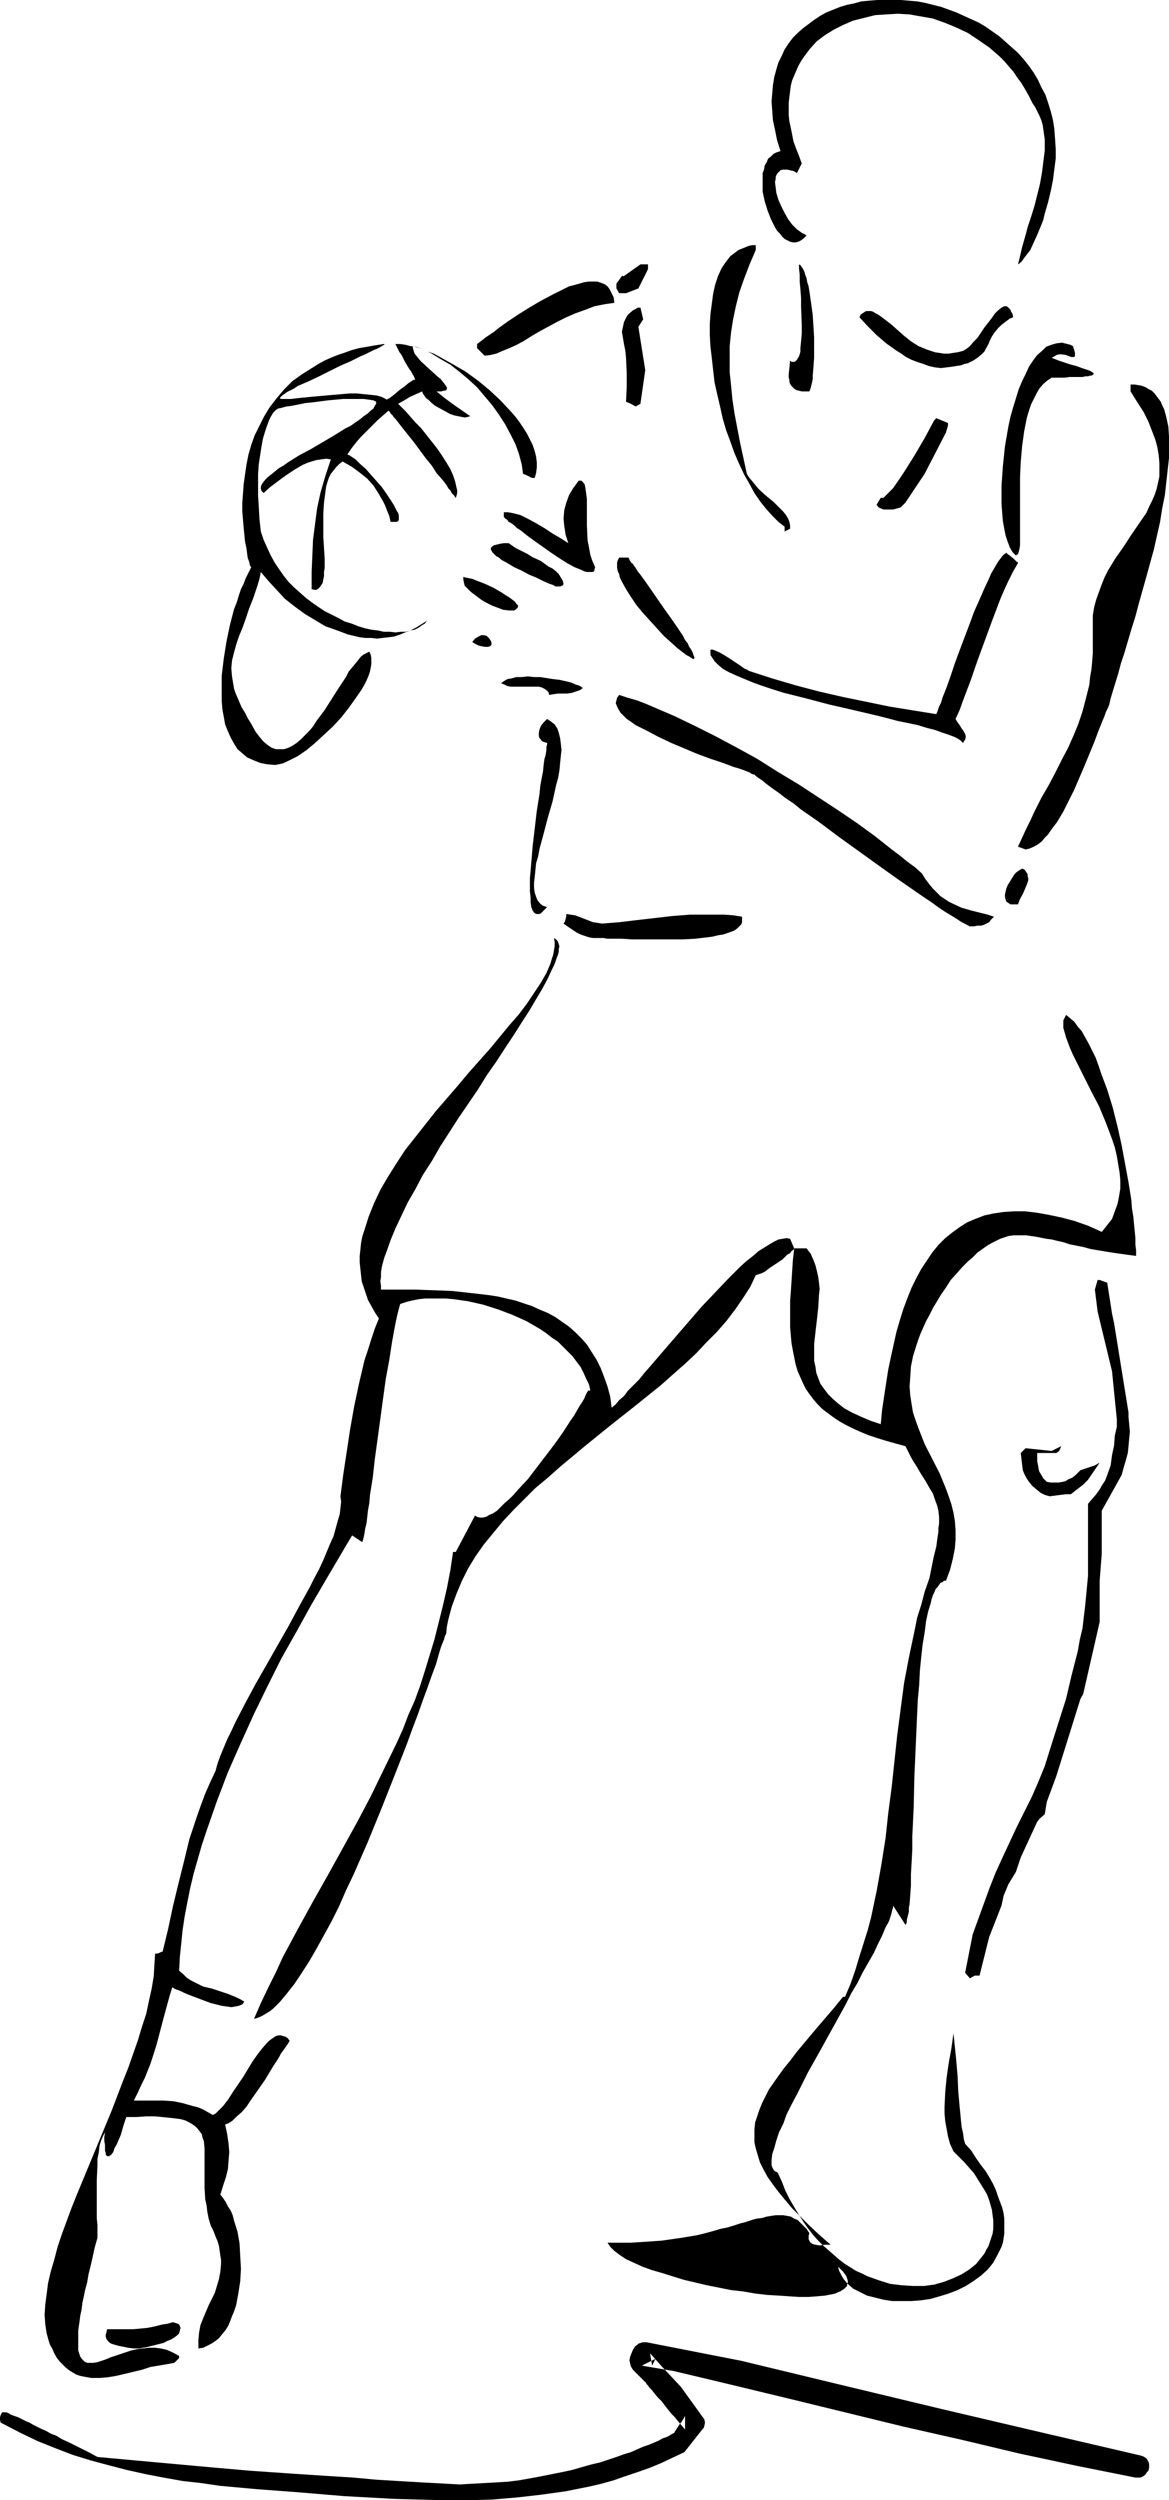
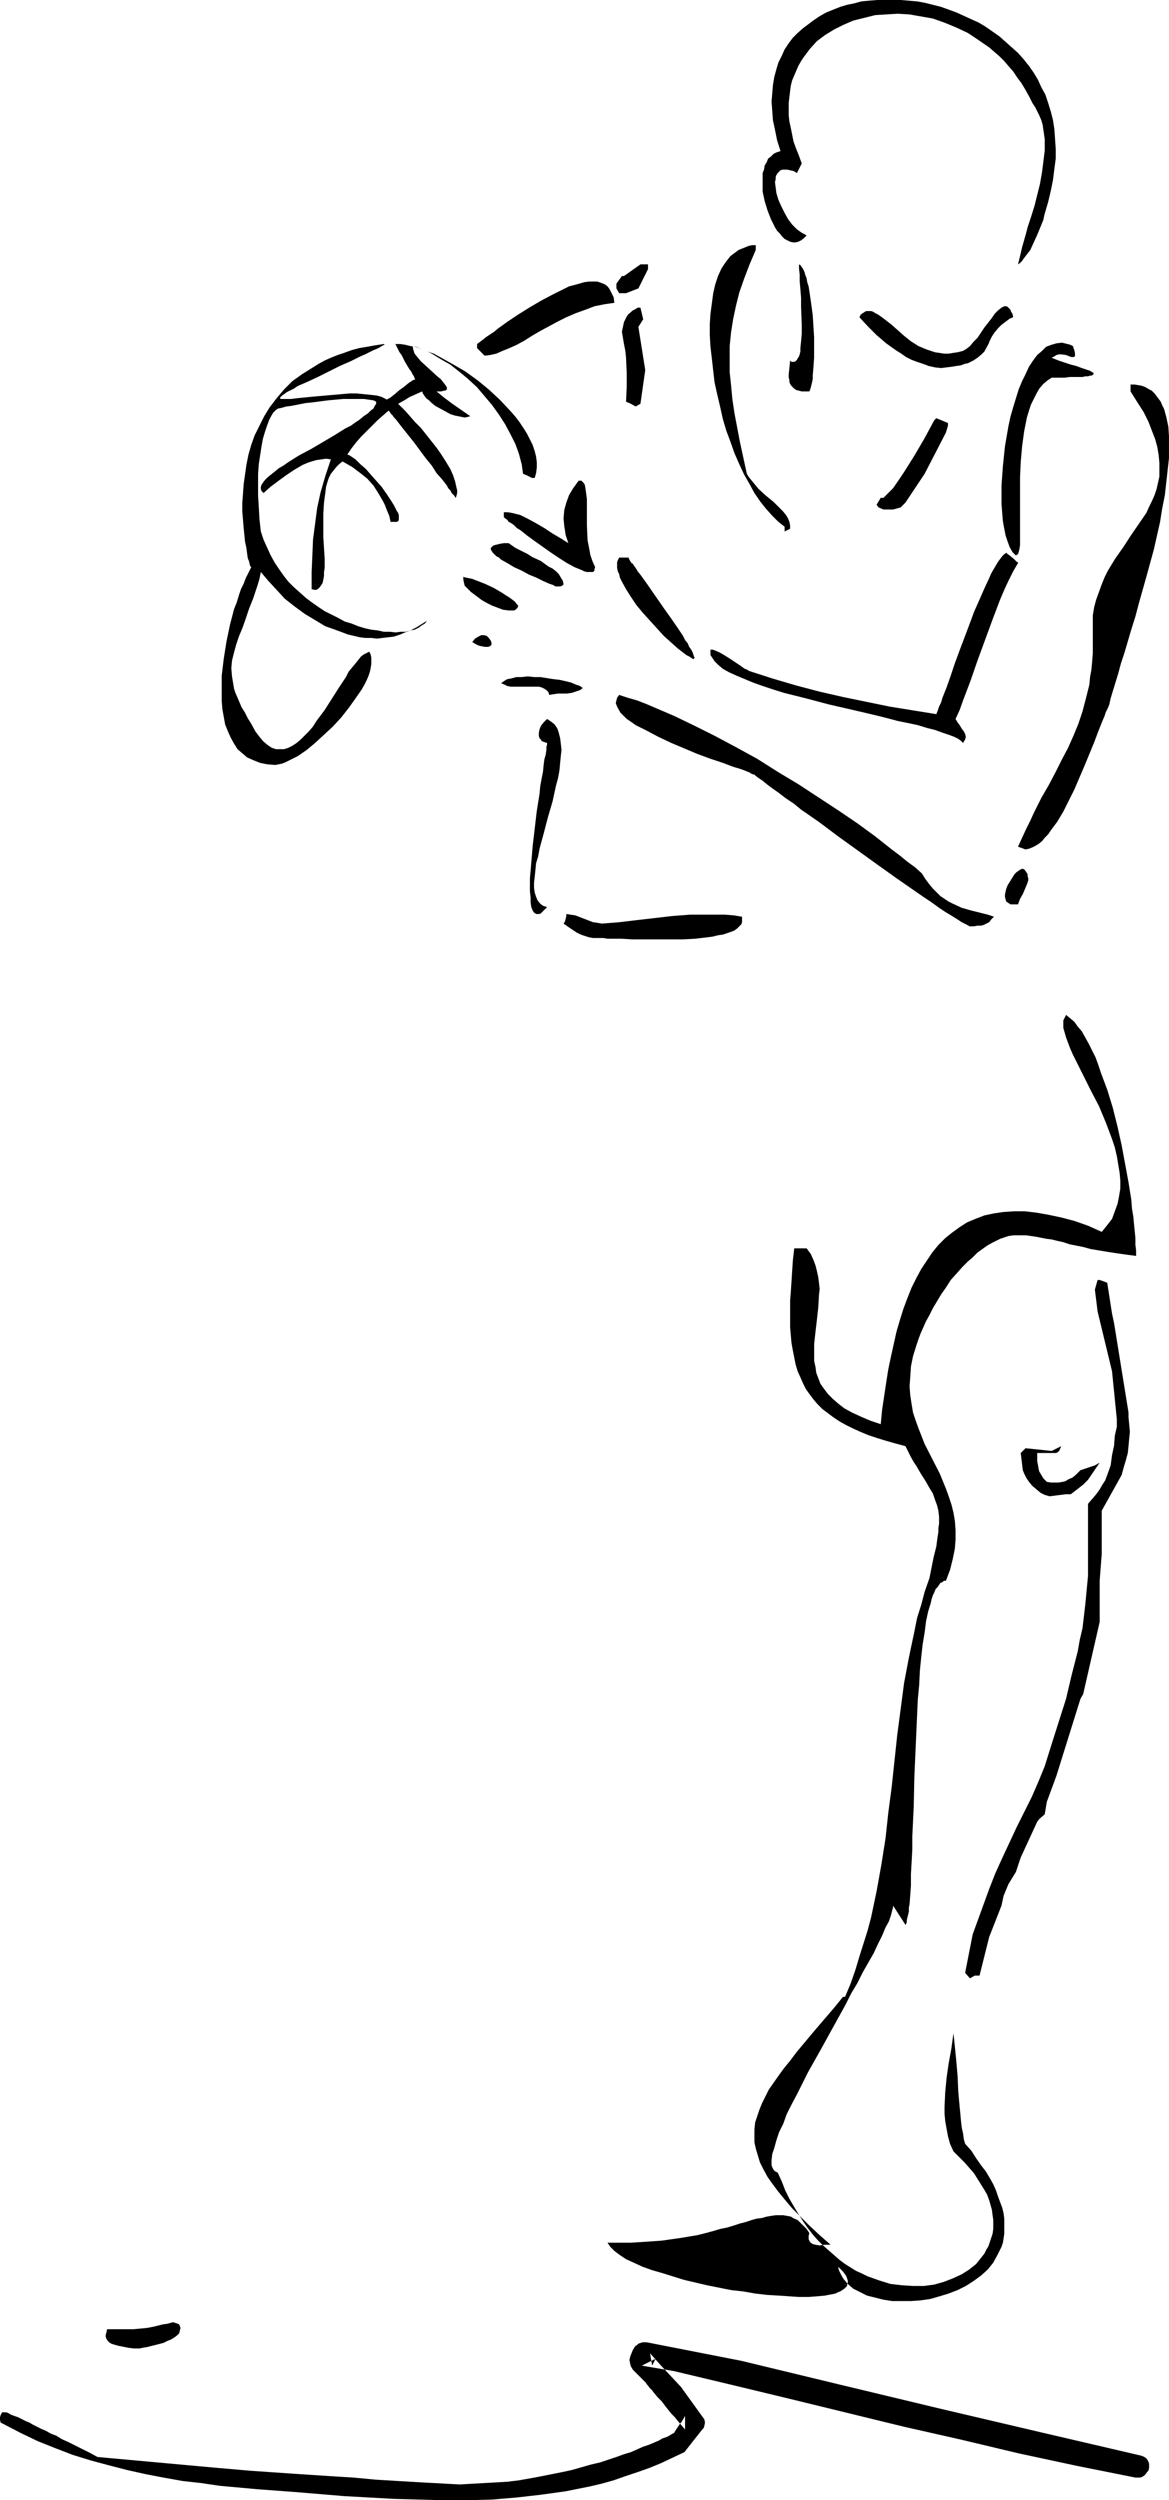
<svg xmlns="http://www.w3.org/2000/svg" xmlns:ns1="http://sodipodi.sourceforge.net/DTD/sodipodi-0.dtd" xmlns:ns2="http://www.inkscape.org/namespaces/inkscape" version="1.0" width="72.804mm" height="155.668mm" id="svg28" ns1:docname="Player 47.wmf">
  <ns1:namedview id="namedview28" pagecolor="#ffffff" bordercolor="#000000" borderopacity="0.25" ns2:showpageshadow="2" ns2:pageopacity="0.0" ns2:pagecheckerboard="0" ns2:deskcolor="#d1d1d1" ns2:document-units="mm" />
  <defs id="defs1">
    <pattern id="WMFhbasepattern" patternUnits="userSpaceOnUse" width="6" height="6" x="0" y="0" />
  </defs>
-   <path style="fill:#000000;fill-opacity:1;fill-rule:evenodd;stroke:none" d="m 89.19,310.255 -0.969,-1.454 -0.808,-1.454 -0.808,-1.454 -0.485,-1.454 -0.485,-1.454 -0.485,-1.454 -0.162,-1.454 -0.162,-1.454 -0.162,-1.616 v -1.454 l 0.162,-1.454 0.162,-1.616 0.323,-1.616 0.485,-1.454 0.969,-3.07 1.293,-3.232 1.454,-3.07 1.777,-3.07 1.939,-3.07 2.1,-3.232 2.424,-3.07 2.424,-3.07 2.424,-3.07 5.17,-5.979 2.424,-2.909 2.585,-2.909 2.585,-2.909 2.262,-2.747 2.262,-2.747 2.262,-2.585 1.939,-2.585 1.616,-2.424 1.616,-2.424 1.293,-2.262 0.485,-1.131 0.485,-1.131 0.323,-1.131 0.323,-0.97 0.162,-0.97 0.162,-0.97 v -0.97 l -0.162,-0.97 0.485,0.323 0.323,0.323 0.162,0.323 0.323,0.97 -0.162,0.646 v 0.646 l -0.162,0.646 -0.323,0.808 -0.323,0.97 -0.323,0.808 -0.485,0.97 -0.969,2.101 -1.293,2.424 -1.454,2.424 -1.616,2.747 -1.777,2.747 -1.939,3.07 -1.939,2.909 -2.1,3.232 -2.262,3.232 -2.1,3.393 -4.524,6.625 -4.363,6.787 -1.939,3.393 -2.1,3.232 -1.777,3.393 -1.777,3.07 -1.454,3.07 -1.454,3.07 -1.131,2.747 -0.969,2.747 -0.485,1.293 -0.323,1.131 -0.323,1.293 -0.162,1.131 v 1.131 l -0.162,0.97 0.162,0.97 v 0.97 h 4.039 4.201 l 4.363,0.162 4.201,0.162 4.363,0.485 4.201,0.485 2.1,0.323 2.1,0.485 2.1,0.485 1.939,0.646 1.939,0.646 1.777,0.808 1.939,0.808 1.777,0.97 1.616,1.131 1.616,1.131 1.454,1.293 1.454,1.454 1.293,1.454 1.131,1.778 1.131,1.778 0.969,1.939 0.808,2.101 0.808,2.262 0.646,2.424 0.323,2.585 0.969,-0.808 0.808,-0.97 1.131,-0.97 0.969,-1.293 1.293,-1.293 1.293,-1.293 1.293,-1.616 1.293,-1.454 2.908,-3.393 3.07,-3.555 6.14,-7.11 3.232,-3.393 3.07,-3.232 1.454,-1.454 1.454,-1.454 1.454,-1.293 1.454,-1.131 1.293,-1.131 1.293,-0.808 1.293,-0.808 1.131,-0.646 0.969,-0.485 0.969,-0.162 0.969,-0.162 0.808,0.162 0.969,2.262 -0.162,0.323 -0.485,0.323 -0.323,0.485 -0.646,0.323 -1.131,1.131 -1.454,0.97 -1.454,0.97 -1.293,0.97 -0.646,0.323 -0.485,0.162 -0.485,0.162 -0.485,0.162 -1.293,2.747 -1.777,2.747 -1.777,2.585 -2.1,2.747 -2.262,2.585 -2.424,2.424 -2.424,2.585 -2.585,2.424 -2.747,2.424 -2.908,2.585 -5.817,4.686 -6.14,4.848 -5.978,4.848 -5.817,4.848 -2.908,2.585 -2.908,2.424 -2.585,2.585 -2.585,2.585 -2.424,2.585 -2.262,2.747 -2.262,2.747 -1.939,2.747 -1.777,2.909 -1.454,2.909 -1.293,3.07 -1.131,3.07 -0.808,3.07 -0.323,1.616 -0.162,1.616 -0.323,0.646 -0.162,0.646 -0.323,0.808 -0.323,0.808 -0.323,0.97 -0.323,1.131 -0.323,1.131 -0.323,1.131 -0.969,2.585 -0.969,2.747 -1.131,3.07 -1.131,3.232 -1.293,3.393 -1.293,3.555 -1.454,3.717 -1.454,3.717 -3.07,7.756 -3.232,7.918 -3.393,7.756 -1.777,3.717 -1.616,3.717 -1.777,3.555 -1.777,3.232 -1.777,3.232 -1.777,3.07 -1.777,2.747 -1.616,2.424 -1.777,2.262 -0.808,0.97 -0.808,0.97 -0.808,0.808 -0.808,0.808 -0.808,0.646 -0.808,0.485 -0.808,0.485 -0.646,0.323 -0.808,0.323 -0.646,0.162 1.616,-3.717 1.777,-3.717 1.777,-3.555 1.616,-3.555 3.555,-6.625 3.555,-6.464 3.555,-6.302 3.393,-6.14 3.393,-6.14 3.232,-6.14 3.07,-6.302 3.07,-6.302 1.454,-3.232 1.293,-3.393 1.454,-3.232 1.293,-3.555 1.131,-3.555 1.131,-3.717 1.131,-3.717 0.969,-3.878 0.969,-3.878 0.969,-4.201 0.808,-4.201 0.646,-4.363 h 0.646 l 4.524,-8.564 0.485,0.323 0.646,0.162 h 0.646 l 0.808,-0.162 0.808,-0.485 0.808,-0.323 0.969,-0.646 0.808,-0.808 0.969,-0.97 1.131,-0.97 0.969,-0.97 1.131,-1.293 2.262,-2.424 2.1,-2.747 2.1,-2.747 2.1,-2.747 1.939,-2.747 1.777,-2.747 0.808,-1.131 0.646,-1.131 0.646,-1.131 0.646,-0.97 0.485,-0.808 0.323,-0.808 0.323,-0.646 0.323,-0.485 h 0.485 l -0.323,-1.454 -0.646,-1.293 -0.646,-1.454 -0.646,-1.293 -0.969,-1.293 -0.969,-1.293 -1.131,-1.131 -1.131,-1.131 -1.131,-1.131 -1.454,-0.97 -1.454,-1.131 -1.454,-0.97 -3.07,-1.778 -3.232,-1.454 -3.393,-1.293 -3.555,-1.131 -3.555,-0.808 -3.393,-0.485 -1.777,-0.162 h -1.777 -1.616 -1.616 l -1.454,0.162 -1.616,0.323 -1.293,0.323 -1.454,0.485 -0.323,1.131 -0.323,1.293 -0.323,1.454 -0.323,1.616 -0.323,1.778 -0.323,1.778 -0.323,2.101 -0.323,2.101 -0.808,4.363 -0.646,4.686 -1.293,9.534 -0.646,4.686 -0.485,4.363 -0.646,4.04 -0.162,1.939 -0.323,1.778 -0.162,1.454 -0.162,1.454 -0.323,1.293 -0.162,1.131 -0.162,0.808 -0.162,0.646 -0.162,0.485 v 0.162 l -2.424,-1.616 -1.454,2.424 -1.616,2.747 -1.616,2.747 -1.616,2.747 -3.393,5.817 -3.393,6.14 -3.555,6.302 -3.232,6.464 -3.232,6.625 -3.07,6.787 -3.07,6.948 -2.585,6.787 -2.424,6.948 -1.131,3.393 -0.969,3.393 -0.969,3.393 -0.808,3.393 -0.646,3.232 -0.646,3.393 -0.485,3.232 -0.323,3.232 -0.323,3.07 -0.162,3.232 0.969,0.808 0.808,0.808 0.969,0.646 0.969,0.485 1.939,0.97 2.1,0.485 0.969,0.323 0.969,0.323 1.939,0.646 1.939,0.808 0.969,0.485 0.808,0.485 -0.485,0.646 -0.808,0.323 -0.808,0.162 -0.969,0.162 -1.131,-0.162 -1.131,-0.162 -1.293,-0.323 -1.293,-0.323 -2.585,-0.97 -2.585,-0.97 -1.131,-0.485 -0.969,-0.485 -0.969,-0.323 -0.808,-0.485 -0.646,2.101 -0.485,1.778 -0.485,1.778 -0.485,1.778 -0.808,3.07 -0.808,3.07 -0.969,3.07 -0.485,1.454 -0.646,1.616 -0.646,1.616 -0.808,1.616 -0.808,1.778 -0.969,1.939 h 4.686 2.262 l 2.424,0.162 2.262,0.485 2.262,0.646 1.293,0.323 1.131,0.485 1.131,0.646 1.131,0.646 0.646,-0.323 0.485,-0.485 1.293,-1.293 1.131,-1.454 1.131,-1.778 2.424,-3.555 2.262,-3.717 1.131,-1.616 1.131,-1.454 1.131,-1.293 0.485,-0.485 0.646,-0.485 0.485,-0.323 0.485,-0.323 0.646,-0.162 h 0.485 l 0.485,0.162 0.646,0.162 0.485,0.323 0.485,0.646 -0.485,0.808 -0.808,1.131 -0.808,1.131 -0.323,0.646 -0.485,0.808 -0.969,1.454 -0.969,1.616 -0.969,1.616 -1.131,1.616 -2.262,3.232 -0.969,1.454 -1.131,1.293 -1.131,0.97 -0.969,0.97 -0.969,0.646 -0.485,0.162 -0.323,0.162 0.485,2.262 0.323,2.262 0.162,1.939 -0.162,1.939 -0.162,2.101 -0.485,1.939 -0.646,1.939 -0.646,2.101 0.646,0.808 0.646,0.97 0.485,0.97 0.646,0.97 0.485,1.131 0.323,1.293 0.808,2.585 0.485,2.747 0.162,3.07 0.162,2.909 -0.162,2.909 -0.485,3.07 -0.485,2.585 -0.485,1.454 -0.485,1.131 -0.485,1.293 -0.485,1.131 -0.646,0.97 -0.808,0.97 -0.646,0.808 -0.808,0.646 -0.969,0.646 -0.969,0.485 -0.969,0.485 -1.131,0.162 v -0.97 -0.97 l 0.162,-1.778 0.323,-1.778 0.646,-1.616 1.293,-3.07 1.454,-2.909 0.485,-1.616 0.485,-1.616 0.323,-1.778 0.162,-1.778 v -0.97 l -0.162,-0.97 -0.162,-1.131 -0.162,-1.131 -0.323,-1.131 -0.485,-1.131 -0.485,-1.293 -0.646,-1.293 -0.485,-1.616 -0.323,-1.616 -0.162,-1.454 -0.323,-1.454 -0.162,-2.747 v -2.585 -2.424 -2.262 -1.939 l -0.162,-1.778 -0.323,-0.808 -0.162,-0.808 -0.485,-0.646 -0.485,-0.646 -0.485,-0.485 -0.646,-0.485 -0.808,-0.485 -0.969,-0.485 -1.131,-0.323 -1.293,-0.162 -1.454,-0.162 -1.616,-0.162 -1.777,-0.162 h -1.939 l -2.262,0.162 h -2.424 l -0.323,0.97 -0.323,0.97 -0.646,2.262 -0.969,2.262 -0.485,0.808 -0.323,0.97 -0.485,0.646 -0.485,0.323 h -0.162 -0.162 -0.162 l -0.162,-0.162 -0.162,-0.323 v -0.323 l -0.162,-0.485 v -0.646 -0.646 l -0.162,-0.97 v -0.97 l 0.162,-1.131 -0.485,0.97 -0.485,1.131 -0.323,1.131 -0.162,1.454 -0.323,1.616 v 1.616 l -0.162,3.393 v 3.555 3.555 1.778 l 0.162,1.616 v 1.616 1.454 l -0.646,2.262 -0.485,2.262 -0.485,2.101 -0.485,1.939 -0.323,1.939 -0.485,1.778 -0.323,1.616 -0.323,1.454 -0.162,1.454 -0.323,1.454 -0.162,1.293 -0.162,1.131 -0.162,1.131 v 0.97 0.808 1.616 0.646 0.646 l 0.162,0.485 0.323,0.97 0.485,0.646 0.485,0.485 0.646,0.323 h 0.646 0.808 l 0.969,-0.162 0.969,-0.323 0.969,-0.323 1.131,-0.485 2.424,-0.808 2.424,-0.808 1.454,-0.323 1.293,-0.162 1.454,-0.162 h 1.454 l 1.293,0.162 1.454,0.323 1.454,0.646 1.454,0.808 v 0.485 l -1.131,1.131 -1.777,0.323 -1.939,0.323 -1.939,0.323 -1.939,0.646 -4.039,0.97 -2.1,0.485 -1.939,0.323 -1.939,0.162 h -1.939 l -1.777,-0.323 -0.808,-0.162 -0.969,-0.323 -0.808,-0.485 -0.808,-0.485 -0.808,-0.646 -0.646,-0.646 -0.808,-0.808 -0.646,-0.808 -0.646,-1.131 -0.485,-1.131 -0.485,-0.808 -0.323,-0.97 -0.485,-1.778 -0.323,-2.101 -0.162,-2.262 0.162,-2.424 0.323,-2.424 0.323,-2.585 0.646,-2.747 0.808,-2.747 0.808,-3.07 0.969,-2.909 1.131,-3.07 1.131,-3.07 1.293,-3.232 2.747,-6.625 2.747,-6.625 2.747,-6.625 2.585,-6.787 1.293,-3.232 1.131,-3.232 1.131,-3.232 0.969,-3.232 0.969,-2.909 0.646,-3.07 0.646,-2.909 0.485,-2.909 0.162,-2.747 0.162,-2.585 h 0.485 l 0.485,-0.162 0.323,-0.162 0.485,-0.162 1.293,-5.333 1.131,-5.333 1.293,-5.332 1.293,-5.171 1.293,-5.333 1.777,-5.332 0.969,-2.747 0.969,-2.585 1.131,-2.585 1.293,-2.747 0.485,-1.778 0.646,-1.778 0.808,-1.939 0.808,-1.939 0.969,-1.939 0.969,-2.101 2.262,-4.363 2.424,-4.525 2.585,-4.525 5.332,-9.372 2.424,-4.525 2.424,-4.363 1.131,-2.262 1.131,-2.101 0.969,-2.101 0.808,-1.939 0.808,-1.939 0.808,-1.778 0.485,-1.778 0.485,-1.778 0.485,-1.616 0.162,-1.454 0.162,-1.454 -0.162,-1.293 0.646,-5.009 0.808,-5.333 0.808,-5.332 0.969,-5.494 1.131,-5.333 1.293,-5.494 0.808,-2.424 0.808,-2.585 0.808,-2.424 z" id="path1" />
  <path style="fill:#000000;fill-opacity:1;fill-rule:evenodd;stroke:none" d="m 31.507,552.642 -1.293,-0.162 -2.424,-0.485 -1.131,-0.323 -0.485,-0.162 -0.485,-0.323 -0.323,-0.323 -0.323,-0.485 -0.162,-0.485 v -0.485 l 0.162,-0.485 0.162,-0.808 h 4.363 1.777 l 1.777,-0.162 1.616,-0.162 1.616,-0.323 1.939,-0.485 1.131,-0.162 1.131,-0.323 h 0.323 l 0.969,0.323 0.323,0.162 0.323,0.808 -0.162,0.646 -0.162,0.646 -0.485,0.485 -0.646,0.485 -0.808,0.485 -0.808,0.323 -0.969,0.485 -1.939,0.485 -1.939,0.485 -0.969,0.162 -0.808,0.162 h -0.808 z" id="path2" />
  <path style="fill:#000000;fill-opacity:1;fill-rule:evenodd;stroke:none" d="m 213.12,452.94 -2.908,-4.525 v 0.485 l -0.162,0.485 -0.323,1.293 -0.485,1.454 -0.808,1.454 -0.808,1.939 -0.969,1.939 -0.969,2.101 -1.293,2.262 -1.293,2.262 -1.293,2.585 -1.454,2.424 -1.293,2.585 -5.978,10.827 -2.908,5.171 -1.293,2.585 -1.293,2.585 -1.293,2.424 -1.131,2.262 -0.808,2.262 -0.969,1.939 -0.646,1.939 -0.485,1.778 -0.485,1.454 -0.162,1.454 v 0.485 0.646 l 0.162,0.485 0.162,0.323 0.162,0.323 0.323,0.323 0.323,0.162 0.323,0.162 0.969,2.101 0.808,2.101 0.969,1.939 1.131,1.939 0.969,1.616 1.131,1.778 1.131,1.616 1.131,1.454 1.131,1.293 1.293,1.293 1.293,1.131 1.293,1.131 1.293,1.131 1.293,0.97 1.293,0.808 1.293,0.808 1.454,0.646 1.293,0.646 2.747,0.97 2.585,0.808 2.747,0.323 2.585,0.162 h 2.585 l 2.424,-0.323 2.262,-0.646 2.1,-0.808 2.1,-0.97 1.777,-1.131 1.616,-1.293 1.293,-1.616 0.646,-0.808 0.485,-0.97 0.485,-0.808 0.323,-0.97 0.323,-0.97 0.323,-0.97 0.162,-1.131 v -0.97 -1.131 l -0.162,-1.131 -0.162,-1.293 -0.323,-1.131 -0.323,-1.131 -0.485,-1.293 -0.646,-1.131 -0.808,-1.293 -0.808,-1.293 -0.808,-1.293 -1.131,-1.293 -1.131,-1.293 -1.293,-1.293 -1.293,-1.293 -0.808,-1.778 -0.485,-1.778 -0.323,-1.778 -0.323,-1.778 -0.162,-1.778 v -1.616 l 0.162,-3.393 0.323,-3.393 0.485,-3.393 0.646,-3.555 0.485,-3.555 0.162,1.454 0.162,1.616 0.162,1.616 0.162,1.616 0.323,3.717 0.162,3.717 0.323,3.555 0.162,1.616 0.162,1.778 0.162,1.454 0.323,1.454 0.162,1.293 0.323,1.131 1.454,1.616 1.131,1.778 1.131,1.616 1.131,1.454 0.969,1.616 0.808,1.454 0.646,1.454 0.485,1.454 0.485,1.293 0.485,1.293 0.323,1.293 0.162,1.293 v 1.293 1.131 1.131 l -0.162,1.131 -0.162,0.97 -0.323,0.97 -0.485,0.97 -0.485,0.97 -0.969,1.778 -1.293,1.616 -1.616,1.454 -1.777,1.293 -1.777,1.131 -1.939,0.97 -2.1,0.808 -2.1,0.646 -2.262,0.646 -2.262,0.323 -2.262,0.162 h -2.262 -2.1 l -2.1,-0.323 -1.939,-0.485 -1.939,-0.485 -1.616,-0.808 -1.616,-0.808 -1.293,-1.131 -0.969,-1.131 -0.485,-0.808 -0.323,-0.646 -0.323,-0.646 -0.162,-0.808 0.646,0.646 0.485,0.485 0.485,0.646 0.323,0.485 0.162,0.485 0.162,0.485 v 0.485 l -0.162,0.485 v 0.323 l -0.323,0.323 -0.323,0.323 -0.485,0.323 -0.485,0.323 -0.485,0.162 -0.646,0.323 -0.808,0.162 -1.616,0.323 -1.777,0.162 -2.1,0.162 h -2.262 l -2.424,-0.162 -2.424,-0.162 -2.747,-0.162 -2.747,-0.323 -2.747,-0.485 -2.908,-0.323 -5.655,-1.131 -2.747,-0.646 -2.747,-0.646 -2.585,-0.808 -2.585,-0.808 -2.262,-0.646 -2.262,-0.808 -2.1,-0.97 -1.777,-0.808 -1.454,-0.97 -1.293,-0.97 -0.969,-0.97 -0.323,-0.485 -0.323,-0.485 h 2.908 2.585 l 2.585,-0.162 2.424,-0.162 2.262,-0.162 2.262,-0.323 2.262,-0.323 1.939,-0.323 1.939,-0.323 1.939,-0.485 1.777,-0.485 1.616,-0.485 1.616,-0.323 1.616,-0.485 1.454,-0.485 1.293,-0.323 1.454,-0.485 1.131,-0.323 1.293,-0.162 1.131,-0.323 0.969,-0.162 1.131,-0.162 h 0.969 0.808 l 0.969,0.162 0.808,0.162 0.808,0.485 0.808,0.323 0.646,0.646 0.646,0.646 0.808,0.808 0.646,0.97 -0.162,0.646 v 0.485 0.323 l 0.162,0.323 0.162,0.323 0.162,0.162 0.485,0.323 0.646,0.162 0.969,0.162 1.131,-0.162 h 1.454 l -2.585,-2.262 -2.424,-2.262 -2.1,-2.101 -1.939,-1.939 -1.777,-2.101 -1.454,-1.778 -1.454,-1.939 -1.131,-1.616 -0.969,-1.778 -0.808,-1.616 -0.485,-1.616 -0.485,-1.616 -0.323,-1.454 v -1.616 -1.454 l 0.162,-1.616 0.485,-1.454 0.485,-1.454 0.646,-1.616 0.808,-1.616 0.808,-1.616 1.131,-1.616 1.131,-1.616 1.293,-1.778 1.454,-1.778 1.454,-1.939 1.616,-1.939 1.616,-1.939 1.777,-2.101 1.939,-2.262 1.939,-2.262 2.1,-2.585 h 0.485 l 1.293,-3.07 1.131,-3.232 0.969,-3.232 0.969,-3.07 0.969,-3.07 0.808,-3.07 1.293,-6.14 1.131,-6.302 0.969,-6.14 0.646,-5.979 0.808,-6.14 1.293,-12.119 0.808,-6.14 0.808,-6.14 1.131,-5.979 1.293,-6.14 0.646,-3.232 0.969,-3.07 0.808,-3.07 1.131,-3.232 0.323,-1.616 0.323,-1.616 0.323,-1.616 0.323,-1.293 0.323,-1.293 0.162,-1.293 0.162,-1.131 0.162,-0.97 v -0.97 l 0.162,-0.97 v -1.616 l -0.162,-1.454 -0.323,-1.293 -0.485,-1.293 -0.485,-1.454 -0.808,-1.293 -0.808,-1.454 -1.131,-1.778 -0.485,-0.808 -0.646,-1.131 -0.646,-0.97 -0.646,-1.131 -0.646,-1.293 -0.323,-0.646 -0.323,-0.646 -2.424,-0.646 -2.262,-0.646 -2.1,-0.646 -1.939,-0.646 -1.939,-0.808 -1.777,-0.808 -1.616,-0.808 -1.454,-0.808 -1.454,-0.97 -1.293,-0.97 -1.293,-0.97 -1.131,-1.131 -0.969,-1.131 -0.969,-1.293 -0.808,-1.131 -0.646,-1.293 -0.646,-1.454 -0.646,-1.454 -0.485,-1.616 -0.323,-1.616 -0.323,-1.616 -0.323,-1.778 -0.162,-1.778 -0.162,-1.939 v -1.939 -2.101 -2.262 l 0.162,-2.101 0.162,-2.424 0.162,-2.585 0.162,-2.424 0.323,-2.747 h 2.908 l 0.969,1.293 0.646,1.454 0.485,1.293 0.323,1.293 0.323,1.454 0.162,1.293 0.162,1.454 -0.162,1.454 -0.162,2.909 -0.323,2.909 -0.323,2.747 -0.323,2.909 v 2.747 1.293 l 0.323,1.454 0.162,1.293 0.485,1.293 0.485,1.293 0.808,1.131 0.969,1.293 1.131,1.131 1.293,1.131 1.454,1.131 1.777,0.97 2.1,0.97 2.262,0.97 2.424,0.808 0.323,-3.393 0.485,-3.232 0.485,-3.232 0.485,-3.07 0.646,-3.07 0.646,-2.909 0.646,-2.909 0.808,-2.747 0.808,-2.585 0.969,-2.585 0.969,-2.424 1.131,-2.262 1.131,-2.101 1.293,-1.939 1.293,-1.939 1.454,-1.778 1.616,-1.616 1.616,-1.293 1.777,-1.293 1.777,-1.131 1.939,-0.808 2.1,-0.808 2.262,-0.485 2.262,-0.323 2.424,-0.162 h 2.585 l 2.747,0.323 2.747,0.485 3.07,0.646 3.07,0.808 3.232,1.131 3.232,1.454 1.293,-1.616 1.131,-1.454 0.646,-1.778 0.646,-1.778 0.323,-1.616 0.323,-1.939 v -1.939 l -0.162,-1.778 -0.323,-1.939 -0.323,-1.939 -0.485,-2.101 -0.646,-1.939 -1.454,-3.878 -1.616,-3.878 -1.939,-3.717 -1.777,-3.555 -0.808,-1.616 -0.808,-1.616 -0.808,-1.616 -0.646,-1.454 -0.485,-1.293 -0.485,-1.293 -0.323,-1.131 -0.323,-1.131 v -0.97 -0.808 l 0.323,-0.646 0.323,-0.646 0.969,0.808 0.969,0.808 0.808,1.131 0.969,1.131 0.808,1.454 0.808,1.454 0.808,1.616 0.808,1.616 0.646,1.778 0.646,1.939 1.454,3.878 1.293,4.201 1.131,4.525 0.969,4.363 0.808,4.363 0.808,4.363 0.646,4.04 0.162,2.101 0.323,1.939 0.162,1.778 0.162,1.616 0.162,1.616 v 1.616 l 0.162,1.293 v 1.293 l -2.424,-0.323 -2.262,-0.323 -2.1,-0.323 -1.939,-0.323 -1.939,-0.323 -1.777,-0.485 -1.616,-0.323 -1.616,-0.323 -1.454,-0.485 -1.454,-0.323 -1.293,-0.323 -1.293,-0.162 -2.424,-0.485 -2.262,-0.323 h -2.1 -0.969 l -1.131,0.162 -0.969,0.323 -0.969,0.323 -0.969,0.485 -0.969,0.485 -1.131,0.646 -1.131,0.808 -1.131,0.808 -1.131,1.131 -1.131,0.97 -1.293,1.293 -1.293,1.454 -1.454,1.616 -1.131,1.778 -1.131,1.616 -0.969,1.616 -0.969,1.616 -0.808,1.616 -0.808,1.454 -0.646,1.454 -0.646,1.454 -0.485,1.293 -0.485,1.454 -0.808,2.585 -0.485,2.424 -0.162,2.424 -0.162,2.262 0.162,2.101 0.323,2.101 0.323,1.939 0.646,1.939 0.646,1.778 1.454,3.717 3.555,6.948 1.454,3.555 0.646,1.778 0.646,1.939 0.485,1.939 0.323,1.939 0.162,2.101 v 2.262 l -0.162,2.101 -0.485,2.424 -0.646,2.585 -0.485,1.293 -0.485,1.293 h -0.485 l -0.323,0.323 -0.485,0.162 -0.323,0.485 -0.323,0.485 -0.485,0.485 -0.323,0.808 -0.323,0.646 -0.323,0.97 -0.162,0.808 -0.646,2.101 -0.485,2.262 -0.323,2.585 -0.485,2.909 -0.323,2.909 -0.323,3.232 -0.162,3.393 -0.323,3.393 -0.162,3.555 -0.323,7.272 -0.323,7.272 -0.162,7.272 -0.162,3.393 -0.162,3.393 v 3.07 l -0.162,3.07 -0.162,2.747 v 2.747 l -0.162,2.262 -0.162,2.101 -0.162,0.808 v 0.97 l -0.162,0.646 -0.162,0.646 -0.162,0.646 v 0.485 l -0.162,0.485 z" id="path3" />
  <path style="fill:#000000;fill-opacity:1;fill-rule:evenodd;stroke:none" d="m 228.308,465.544 -1.131,-1.293 1.777,-9.049 3.878,-10.665 1.454,-3.717 1.616,-3.555 3.393,-7.272 3.555,-7.11 1.616,-3.717 1.454,-3.555 1.616,-5.171 3.393,-10.665 1.293,-5.494 1.454,-5.656 0.485,-2.747 0.646,-2.747 0.323,-2.747 0.323,-2.747 0.646,-6.787 v -4.525 -5.009 -7.433 l 0.969,-1.131 0.969,-1.131 0.808,-1.131 0.646,-1.131 0.646,-0.97 0.485,-1.293 0.808,-2.262 0.323,-2.424 0.485,-2.262 0.162,-2.262 0.485,-2.101 v -1.778 l -1.131,-11.311 -3.393,-14.058 -0.646,-5.171 0.646,-2.262 h 0.485 l 1.777,0.646 1.131,7.272 0.485,2.262 3.393,21.007 v 1.131 l 0.162,1.616 0.162,1.778 -0.162,1.616 -0.162,1.778 -0.162,1.616 -0.485,1.778 -0.485,1.616 -0.485,1.778 -4.686,8.403 v 10.18 l -0.485,6.302 v 9.695 l -3.878,16.967 -0.646,1.131 -5.655,18.098 -2.262,6.14 -0.485,2.909 -1.293,1.131 -0.485,0.646 -3.878,8.403 -1.131,3.393 -1.777,2.909 -1.131,2.747 -0.485,2.262 -2.908,7.433 -2.262,9.049 h -1.131 z" id="path4" />
  <path style="fill:#000000;fill-opacity:1;fill-rule:evenodd;stroke:none" d="m 247.051,352.107 -1.131,-0.323 -0.969,-0.485 -0.969,-0.808 -0.969,-0.808 -0.808,-0.97 -0.646,-0.97 -0.485,-0.97 -0.323,-0.808 -0.485,-4.04 1.131,-1.131 6.14,0.646 2.262,-1.131 -0.485,1.131 -0.646,0.485 h -2.747 -1.777 v 0.97 0.97 l 0.162,0.808 0.162,0.97 0.162,0.646 0.485,0.808 0.485,0.808 0.808,0.808 0.969,0.162 h 0.969 0.808 l 0.969,-0.162 0.646,-0.162 0.808,-0.485 0.808,-0.323 0.808,-0.646 1.131,-1.131 3.393,-1.131 1.131,-0.646 -2.747,4.04 -1.131,1.131 -2.908,2.262 h -1.131 z" id="path5" />
  <path style="fill:#000000;fill-opacity:1;fill-rule:evenodd;stroke:none" d="m 140.572,220.733 h -0.969 l -0.969,-0.162 -0.969,-0.323 -0.969,-0.323 -0.969,-0.485 -0.969,-0.646 -0.969,-0.646 -1.131,-0.808 0.323,-0.485 0.162,-0.646 0.162,-0.646 v -0.485 l 0.969,0.162 1.131,0.162 2.1,0.808 2.1,0.808 1.131,0.162 0.969,0.162 4.039,-0.323 4.039,-0.485 8.402,-0.97 4.201,-0.323 h 4.201 2.1 1.939 l 2.1,0.162 1.939,0.323 v 0.646 0.646 l -0.162,0.485 -0.485,0.485 -0.485,0.485 -0.646,0.485 -0.808,0.323 -0.969,0.323 -0.969,0.323 -1.131,0.162 -1.293,0.323 -1.293,0.162 -2.747,0.323 -2.908,0.162 h -5.978 -3.07 -2.908 l -2.585,-0.162 h -1.131 -1.131 -0.969 l -0.969,-0.162 z" id="path6" />
  <path style="fill:#000000;fill-opacity:1;fill-rule:evenodd;stroke:none" d="m 228.308,217.986 h -0.162 l -0.162,-0.162 -0.323,-0.162 -0.323,-0.162 -0.969,-0.485 -0.969,-0.646 -1.293,-0.808 -1.616,-0.97 -1.454,-0.97 -1.777,-1.293 -1.939,-1.293 -2.1,-1.454 -2.1,-1.454 -2.1,-1.454 -4.524,-3.232 -9.21,-6.625 -4.524,-3.393 -2.1,-1.454 -2.1,-1.454 -1.777,-1.454 -1.939,-1.293 -1.454,-1.131 -1.616,-1.131 -1.293,-0.97 -0.969,-0.808 -0.969,-0.646 -0.646,-0.485 -0.162,-0.162 -0.162,-0.162 h -0.162 v 0 l -0.485,-0.162 -0.485,-0.323 -0.808,-0.323 -0.808,-0.323 -0.969,-0.323 -1.131,-0.323 -1.293,-0.485 -1.293,-0.485 -2.908,-0.97 -3.07,-1.131 -3.07,-1.293 -3.07,-1.293 -3.07,-1.454 -2.747,-1.454 -1.293,-0.646 -1.293,-0.646 -1.131,-0.808 -0.969,-0.646 -0.808,-0.808 -0.646,-0.646 -0.485,-0.808 -0.323,-0.646 -0.323,-0.808 0.162,-0.646 0.162,-0.646 0.485,-0.646 1.939,0.646 2.262,0.646 2.1,0.808 2.262,0.97 2.262,0.97 2.262,0.97 4.686,2.262 4.847,2.424 4.847,2.585 5.009,2.747 4.847,3.07 4.847,2.909 4.686,3.07 4.686,3.07 4.524,3.07 4.201,3.07 3.878,3.07 1.939,1.454 1.777,1.454 1.777,1.293 1.616,1.454 0.808,1.293 0.969,1.293 0.808,0.97 0.969,0.97 0.808,0.808 0.969,0.646 0.969,0.646 0.969,0.485 2.1,0.97 2.262,0.646 2.585,0.646 1.293,0.323 1.454,0.485 -0.646,0.646 -0.485,0.646 -0.646,0.323 -0.646,0.323 -0.646,0.162 h -0.808 l -0.808,0.162 z" id="path7" />
  <path style="fill:#000000;fill-opacity:1;fill-rule:evenodd;stroke:none" d="m 128.777,169.186 0.969,0.646 0.808,0.646 0.646,0.97 0.323,0.97 0.323,1.293 0.162,1.293 0.162,1.454 -0.162,1.454 -0.162,1.616 -0.162,1.778 -0.323,1.778 -0.485,1.778 -0.808,3.717 -1.131,3.878 -0.969,3.717 -0.969,3.555 -0.323,1.778 -0.485,1.616 -0.162,1.616 -0.162,1.616 -0.162,1.293 v 1.293 l 0.162,1.131 0.323,0.97 0.323,0.808 0.646,0.808 0.646,0.485 0.969,0.323 -0.485,0.485 -0.323,0.323 -0.323,0.323 -0.323,0.323 -0.323,0.162 h -0.323 -0.485 l -0.485,-0.323 -0.323,-0.485 -0.323,-0.808 -0.162,-1.131 v -1.131 l -0.162,-1.454 v -1.454 -1.616 l 0.162,-1.778 0.162,-1.939 0.323,-3.878 0.969,-8.241 0.646,-4.04 0.162,-1.778 0.323,-1.778 0.323,-1.616 0.162,-1.616 0.162,-1.293 0.323,-1.131 0.162,-1.131 v -0.646 l 0.162,-0.646 v -0.323 l -0.485,-0.162 -0.485,-0.162 -0.323,-0.162 -0.162,-0.323 -0.323,-0.323 -0.162,-0.485 v -0.808 l 0.162,-0.808 0.323,-0.808 0.646,-0.808 z" id="path8" />
  <path style="fill:#000000;fill-opacity:1;fill-rule:evenodd;stroke:none" d="m 237.841,212.815 -0.485,-0.323 -0.485,-0.323 -0.162,-0.485 -0.162,-0.646 v -0.485 l 0.162,-0.808 0.162,-0.646 0.323,-0.808 0.808,-1.293 0.808,-1.293 0.485,-0.485 0.485,-0.323 0.485,-0.323 0.485,-0.162 0.485,0.323 0.323,0.485 0.323,0.485 v 0.485 l 0.162,0.485 v 0.485 l -0.323,0.97 -0.485,1.131 -0.485,1.131 -0.646,1.131 -0.485,1.293 z" id="path9" />
  <path style="fill:#000000;fill-opacity:1;fill-rule:evenodd;stroke:none" d="m 241.396,199.888 -1.777,-0.646 0.969,-2.101 0.969,-2.101 0.969,-1.939 0.808,-1.778 1.777,-3.555 1.777,-3.07 1.616,-3.07 1.454,-2.909 1.454,-2.747 1.293,-2.909 1.131,-2.747 0.969,-2.909 0.808,-3.07 0.808,-3.232 0.162,-1.778 0.323,-1.778 0.162,-1.778 0.162,-2.101 v -2.101 -4.363 -2.424 l 0.323,-1.939 0.485,-1.778 0.646,-1.778 0.646,-1.778 0.646,-1.616 0.808,-1.616 1.777,-2.909 1.939,-2.747 1.777,-2.747 1.777,-2.585 1.777,-2.585 0.646,-1.454 0.646,-1.293 0.646,-1.454 0.485,-1.454 0.323,-1.454 0.323,-1.454 v -1.616 -1.616 l -0.162,-1.778 -0.323,-1.939 -0.485,-1.778 -0.808,-2.101 -0.808,-2.101 -1.131,-2.262 -1.454,-2.262 -1.616,-2.585 v -1.616 h 0.969 l 0.969,0.162 0.808,0.162 0.808,0.323 0.808,0.485 0.646,0.323 0.646,0.646 0.485,0.646 0.485,0.646 0.485,0.646 0.323,0.808 0.485,0.97 0.485,1.778 0.485,2.262 0.162,2.262 v 2.424 2.747 l -0.323,2.909 -0.323,2.909 -0.323,2.909 -0.646,3.232 -0.485,3.07 -1.454,6.464 -1.777,6.464 -1.777,6.302 -0.808,3.07 -0.969,3.07 -0.808,2.747 -0.808,2.747 -0.808,2.424 -0.646,2.424 -0.646,2.101 -0.646,2.101 -0.485,1.616 -0.323,1.454 -0.323,0.808 -0.485,0.97 -0.323,0.97 -0.485,1.131 -0.969,2.424 -0.969,2.585 -1.131,2.747 -1.131,2.747 -2.424,5.656 -1.293,2.585 -1.293,2.585 -1.454,2.424 -1.454,1.939 -0.646,0.97 -0.808,0.808 -0.646,0.808 -0.808,0.646 -0.808,0.485 -0.646,0.323 -0.808,0.323 z" id="path10" />
  <path style="fill:#000000;fill-opacity:1;fill-rule:evenodd;stroke:none" d="m 64.792,180.013 -1.939,-0.162 -1.616,-0.323 -1.616,-0.646 -1.454,-0.646 -1.131,-0.97 -1.131,-0.97 -0.808,-1.293 -0.808,-1.454 -0.646,-1.454 -0.646,-1.616 -0.323,-1.778 -0.323,-1.778 -0.162,-1.939 v -1.939 -1.939 -2.101 l 0.485,-4.04 0.646,-4.04 0.808,-3.878 0.969,-3.717 0.646,-1.616 0.485,-1.616 0.485,-1.454 0.646,-1.293 0.485,-1.293 0.485,-0.97 0.485,-0.97 0.323,-0.646 -0.162,-0.162 -0.162,-0.323 -0.162,-0.808 -0.323,-0.808 -0.162,-1.131 -0.162,-1.293 -0.323,-1.454 -0.162,-1.616 -0.162,-1.616 -0.162,-1.939 -0.162,-1.939 v -2.101 l 0.162,-2.101 0.162,-2.262 0.323,-2.262 0.323,-2.262 0.485,-2.424 0.646,-2.262 0.808,-2.262 1.131,-2.262 1.131,-2.262 1.293,-2.101 1.616,-2.101 1.777,-2.101 1.939,-1.939 2.262,-1.616 2.585,-1.616 1.293,-0.808 1.454,-0.808 1.454,-0.646 1.616,-0.646 1.454,-0.485 1.777,-0.646 1.777,-0.485 1.939,-0.323 1.777,-0.323 2.1,-0.323 h 0.162 v 0.162 l -0.323,0.162 -0.323,0.162 -0.485,0.323 -0.646,0.323 -0.808,0.323 -0.969,0.485 -0.969,0.485 -1.131,0.485 -2.262,1.131 -2.585,1.131 -2.585,1.293 -2.585,1.293 -2.424,1.131 -1.131,0.485 -1.131,0.485 -0.969,0.646 -0.969,0.485 -0.646,0.323 -0.646,0.485 -0.485,0.323 -0.323,0.323 -0.162,0.162 v 0.162 l 0.162,0.162 h 0.485 0.808 1.131 l 1.293,-0.162 1.616,-0.162 1.616,-0.162 1.777,-0.162 3.716,-0.323 3.716,-0.323 h 1.777 l 1.616,0.162 1.616,0.162 1.454,0.162 1.131,0.323 0.969,0.485 0.162,0.162 0.323,-0.162 0.323,-0.162 0.485,-0.323 0.808,-0.646 1.131,-0.97 1.131,-0.808 0.969,-0.808 0.485,-0.323 0.485,-0.323 0.323,-0.162 h 0.162 l 0.162,-0.162 -0.162,-0.162 -0.162,-0.485 -0.323,-0.485 -0.323,-0.646 -0.485,-0.646 -0.969,-1.616 -0.808,-1.616 -0.485,-0.646 -0.323,-0.646 -0.323,-0.646 -0.162,-0.323 -0.162,-0.323 v 0 h 1.131 l 1.131,0.162 1.293,0.323 1.293,0.162 1.454,0.485 1.293,0.646 1.454,0.485 1.454,0.808 2.908,1.616 3.07,1.778 2.908,2.101 2.747,2.262 2.585,2.424 2.424,2.585 1.131,1.293 0.969,1.293 0.969,1.454 0.808,1.293 0.646,1.293 0.646,1.293 0.485,1.454 0.323,1.293 0.162,1.293 v 1.293 l -0.162,1.293 -0.323,1.131 h -0.646 l -0.646,-0.323 -0.646,-0.323 -0.808,-0.323 -0.323,-2.262 -0.646,-2.424 -0.808,-2.262 -1.131,-2.262 -1.293,-2.424 -1.454,-2.262 -1.616,-2.262 -1.777,-2.101 -1.777,-2.101 -2.1,-1.939 -1.939,-1.616 -2.262,-1.778 -2.262,-1.293 -2.1,-1.293 -2.262,-1.131 -2.262,-0.646 0.162,0.808 0.323,0.97 0.646,0.808 0.808,0.97 1.939,1.778 1.939,1.778 0.808,0.646 0.646,0.808 0.485,0.646 0.323,0.485 v 0.162 0.323 l -0.162,0.162 -0.323,0.162 h -0.323 l -0.485,0.162 h -0.485 -0.646 l 1.777,1.454 1.939,1.454 2.1,1.454 2.1,1.454 -0.485,0.162 -0.808,0.162 -0.808,-0.162 -0.808,-0.162 -0.808,-0.162 -0.969,-0.323 -1.777,-0.97 -1.777,-0.97 -0.808,-0.646 -0.646,-0.646 -0.646,-0.485 -0.485,-0.646 -0.323,-0.485 -0.162,-0.485 -1.454,0.646 -1.454,0.646 -1.293,0.808 -1.454,0.808 0.808,0.808 0.969,0.97 1.131,1.293 1.131,1.293 1.293,1.293 1.293,1.616 2.424,3.07 1.131,1.616 1.131,1.778 0.969,1.616 0.646,1.454 0.485,1.454 0.323,1.454 0.162,0.646 v 0.646 l -0.162,0.646 -0.162,0.485 v 0 l -0.162,-0.162 -0.162,-0.323 -0.323,-0.323 -0.323,-0.323 -0.323,-0.646 -0.485,-0.485 -0.323,-0.646 -1.131,-1.454 -1.293,-1.454 -1.131,-1.778 -1.454,-1.778 -2.747,-3.717 -1.293,-1.616 -1.293,-1.616 -1.131,-1.454 -0.485,-0.646 -0.485,-0.485 -0.323,-0.485 -0.485,-0.485 -0.162,-0.323 -0.323,-0.323 -2.585,2.262 -2.585,2.585 -1.293,1.293 -1.131,1.293 -1.131,1.454 -0.969,1.454 0.485,0.162 0.485,0.323 0.485,0.323 0.485,0.323 1.131,1.131 1.293,1.131 1.131,1.293 1.293,1.454 1.293,1.454 1.131,1.616 0.969,1.454 0.808,1.293 0.646,1.293 0.323,0.485 0.162,0.485 v 0.485 0.323 0.323 l -0.162,0.323 -0.323,0.162 h -0.323 -0.485 -0.646 l -0.323,-1.454 -0.485,-1.131 -0.485,-1.293 -0.485,-0.97 -1.131,-1.939 -1.131,-1.778 -1.454,-1.616 -1.616,-1.293 -1.939,-1.454 -2.262,-1.293 -0.808,0.646 -0.646,0.646 -0.646,0.808 -0.646,0.808 -0.485,0.97 -0.323,0.97 -0.323,1.131 -0.162,1.293 -0.323,2.424 -0.162,2.585 v 2.747 2.747 l 0.162,2.585 0.162,2.585 v 2.101 l -0.162,0.97 v 0.97 l -0.162,0.808 -0.162,0.808 -0.323,0.485 -0.323,0.485 -0.323,0.323 -0.485,0.323 h -0.485 l -0.646,-0.162 v -4.04 l 0.162,-3.717 0.162,-3.878 0.485,-3.717 0.485,-3.717 0.808,-3.717 1.131,-3.878 0.646,-1.939 0.646,-1.939 -1.131,-0.162 -1.131,0.162 -1.131,0.162 -1.131,0.323 -0.969,0.323 -1.131,0.485 -1.939,1.131 -1.939,1.293 -1.777,1.293 -1.939,1.454 -1.616,1.454 -0.485,-0.485 -0.162,-0.485 v -0.485 l 0.162,-0.485 0.323,-0.485 0.485,-0.646 0.646,-0.646 0.808,-0.646 0.808,-0.646 0.969,-0.808 1.131,-0.646 1.131,-0.808 2.585,-1.616 2.747,-1.454 2.747,-1.616 2.747,-1.616 2.585,-1.616 1.293,-0.646 1.131,-0.808 0.969,-0.646 0.969,-0.808 0.969,-0.646 0.646,-0.646 0.646,-0.485 0.323,-0.646 0.323,-0.485 V 94.531 L 87.898,94.208 86.767,94.046 85.636,93.884 h -1.454 -1.616 -1.777 l -3.555,0.323 -3.716,0.485 -1.616,0.162 -1.616,0.323 -1.616,0.323 -1.293,0.162 -1.131,0.323 -0.808,0.162 -0.485,0.323 -0.646,0.646 -0.485,0.808 -0.485,0.97 -0.485,1.293 -0.485,1.454 -0.485,1.616 -0.323,1.778 -0.323,2.101 -0.323,2.101 -0.162,2.262 v 2.424 2.747 l 0.162,2.585 0.162,2.909 0.323,2.909 0.646,1.939 0.808,1.778 0.808,1.778 0.969,1.778 0.969,1.454 1.131,1.616 1.131,1.454 1.293,1.293 1.454,1.293 1.454,1.293 1.293,0.97 1.616,1.131 1.454,0.97 1.616,0.808 1.616,0.808 1.454,0.808 1.616,0.485 1.616,0.646 1.616,0.485 1.454,0.323 1.454,0.162 1.454,0.323 h 1.454 l 1.293,0.162 1.293,-0.162 h 1.131 l 1.131,-0.323 0.969,-0.162 0.969,-0.485 0.646,-0.485 0.808,-0.485 0.485,-0.646 -1.293,0.808 -1.293,0.808 -1.293,0.646 -1.293,0.485 -1.131,0.485 -1.454,0.485 -1.293,0.162 -1.454,0.162 -1.293,0.162 -1.293,-0.162 h -1.454 l -1.293,-0.162 -2.747,-0.646 -2.585,-0.97 -2.747,-0.97 -2.424,-1.454 -2.424,-1.454 -2.424,-1.778 -2.262,-1.778 -1.939,-2.101 -1.939,-2.101 -1.777,-2.101 -0.323,1.616 -0.485,1.616 -0.969,2.909 -0.969,2.424 -0.808,2.424 -0.808,2.262 -0.808,1.939 -0.646,1.939 -0.485,1.778 -0.485,1.939 -0.162,1.778 0.162,1.939 0.323,1.939 0.162,0.97 0.323,0.97 0.485,1.131 0.485,1.131 0.485,1.131 0.808,1.293 0.646,1.293 0.808,1.293 0.969,1.778 0.969,1.293 0.969,1.131 0.969,0.808 0.969,0.646 0.969,0.323 h 0.969 0.969 l 0.969,-0.323 0.969,-0.485 0.969,-0.646 0.969,-0.808 0.969,-0.97 0.969,-0.97 0.969,-1.131 0.808,-1.293 1.939,-2.585 3.393,-5.333 1.616,-2.424 0.646,-1.293 0.808,-0.97 0.808,-0.97 0.646,-0.808 0.646,-0.808 0.646,-0.485 0.646,-0.323 0.646,-0.323 0.323,0.646 0.162,0.808 v 0.646 0.808 l -0.162,0.97 -0.162,0.808 -0.323,0.97 -0.485,1.131 -0.485,0.97 -0.646,1.131 -1.454,2.101 -1.616,2.262 -1.777,2.262 -1.939,2.101 -2.1,1.939 -2.1,1.939 -1.939,1.616 -2.1,1.454 -0.969,0.485 -0.969,0.485 -0.969,0.485 -0.808,0.323 -0.808,0.162 z" id="path11" />
  <path style="fill:#000000;fill-opacity:1;fill-rule:evenodd;stroke:none" d="m 167.232,152.865 h 0.485 l 0.485,0.162 1.131,0.485 1.131,0.646 1.293,0.808 2.424,1.616 1.131,0.808 0.485,0.162 0.485,0.323 5.494,1.778 5.494,1.616 5.494,1.454 5.655,1.293 5.494,1.131 5.494,1.131 10.987,1.778 0.323,-0.808 0.323,-0.97 0.485,-0.97 0.323,-1.131 0.969,-2.424 0.969,-2.747 0.969,-2.909 1.131,-3.07 2.262,-5.979 1.131,-3.07 1.293,-2.909 1.131,-2.585 1.131,-2.424 0.485,-1.131 1.131,-1.939 0.485,-0.808 0.485,-0.646 0.485,-0.646 0.485,-0.485 0.485,-0.323 0.323,0.323 0.485,0.323 0.969,0.808 0.323,0.323 0.323,0.323 0.323,0.162 v 0.162 l -1.131,1.939 -1.131,2.262 -0.969,2.101 -0.969,2.262 -1.777,4.686 -3.555,9.695 -1.616,4.686 -1.777,4.686 -0.808,2.262 -0.969,2.101 0.485,0.808 0.485,0.646 0.485,0.808 0.485,0.646 0.323,0.646 0.162,0.646 -0.162,0.646 -0.323,0.485 -0.162,0.323 -0.162,-0.162 -0.323,-0.323 -0.646,-0.485 -0.969,-0.485 -1.293,-0.485 -1.454,-0.485 -1.777,-0.646 -1.939,-0.485 -2.1,-0.646 -2.262,-0.485 -2.424,-0.485 -2.424,-0.646 -2.585,-0.646 -5.494,-1.293 -5.655,-1.293 -5.494,-1.454 -2.585,-0.646 -2.585,-0.646 -2.585,-0.808 -2.424,-0.808 -2.262,-0.808 -1.939,-0.808 -1.939,-0.808 -1.777,-0.808 -1.454,-0.808 -1.131,-0.97 -0.808,-0.808 -0.646,-0.97 -0.323,-0.485 v -0.323 -0.485 z" id="path12" />
  <path style="fill:#000000;fill-opacity:1;fill-rule:evenodd;stroke:none" d="m 117.951,160.783 0.646,-0.485 0.808,-0.485 0.969,-0.162 1.131,-0.323 h 1.293 l 1.454,-0.162 1.454,0.162 h 1.454 l 3.07,0.485 1.454,0.162 1.454,0.323 1.293,0.323 1.131,0.485 0.969,0.323 0.646,0.485 -0.646,0.485 -0.969,0.323 -0.969,0.323 -1.131,0.162 h -2.1 l -1.131,0.162 -0.969,0.162 -0.162,-0.646 -0.485,-0.485 -0.485,-0.323 -0.646,-0.323 -0.646,-0.162 h -0.646 -1.616 -0.808 -2.747 -0.808 l -0.808,-0.162 -0.646,-0.323 z" id="path13" />
  <path style="fill:#000000;fill-opacity:1;fill-rule:evenodd;stroke:none" d="m 163.192,155.127 -0.485,-0.323 -0.485,-0.323 -0.646,-0.323 -0.646,-0.485 -1.454,-1.131 -1.616,-1.454 -1.616,-1.454 -1.616,-1.778 -1.616,-1.778 -1.616,-1.778 -1.616,-1.939 -1.293,-1.939 -1.131,-1.778 -0.969,-1.778 -0.485,-0.97 -0.162,-0.808 -0.323,-0.646 -0.162,-0.808 v -0.646 -0.646 l 0.162,-0.485 0.323,-0.646 h 2.262 v 0.162 l 0.162,0.323 0.162,0.323 0.323,0.485 0.323,0.162 0.162,0.323 0.485,0.646 0.485,0.808 0.646,0.808 1.293,1.778 1.454,2.101 1.454,2.101 1.454,2.101 1.616,2.262 1.454,2.101 1.293,1.939 0.485,0.97 0.646,0.808 0.323,0.808 0.485,0.646 0.323,0.646 0.162,0.485 0.162,0.485 0.162,0.323 -0.162,0.162 z" id="path14" />
  <path style="fill:#000000;fill-opacity:1;fill-rule:evenodd;stroke:none" d="m 114.073,152.219 -0.808,-0.162 -0.646,-0.162 -0.646,-0.323 -0.808,-0.485 0.646,-0.808 0.808,-0.485 0.646,-0.323 h 0.646 l 0.646,0.162 0.485,0.485 0.485,0.646 0.162,0.485 v 0.485 l -0.323,0.323 -0.485,0.162 z" id="path15" />
  <path style="fill:#000000;fill-opacity:1;fill-rule:evenodd;stroke:none" d="m 119.728,143.655 -1.293,-0.162 -1.293,-0.485 -1.293,-0.485 -1.293,-0.646 -1.131,-0.646 -1.293,-0.97 -1.293,-0.97 -1.293,-1.293 v 0 l -0.162,-0.162 -0.162,-0.646 -0.162,-0.808 v -0.323 -0.323 l 0.485,0.162 0.808,0.162 0.808,0.162 0.808,0.323 2.1,0.808 2.1,0.97 1.939,1.131 0.969,0.646 0.808,0.485 0.646,0.485 0.646,0.485 0.485,0.646 0.323,0.323 -0.162,0.485 -0.162,0.162 -0.323,0.323 -0.323,0.162 h -0.323 z" id="path16" />
  <path style="fill:#000000;fill-opacity:1;fill-rule:evenodd;stroke:none" d="m 131.039,137.999 h -0.323 l -0.485,-0.323 -0.485,-0.162 -0.485,-0.162 -1.454,-0.646 -1.616,-0.808 -1.616,-0.646 -1.777,-0.97 -1.777,-0.808 -1.616,-0.97 -1.454,-0.808 -0.485,-0.485 -0.646,-0.323 -0.485,-0.485 -0.323,-0.323 -0.323,-0.485 -0.162,-0.323 v -0.323 l 0.162,-0.162 0.323,-0.323 0.323,-0.162 0.646,-0.162 0.646,-0.162 0.969,-0.162 h 1.131 l 1.616,1.131 1.939,0.97 0.969,0.485 0.969,0.646 2.1,0.97 1.777,1.293 0.969,0.485 0.808,0.646 0.646,0.646 0.485,0.808 0.485,0.808 0.162,0.808 -0.323,0.323 -0.485,0.162 z" id="path17" />
  <path style="fill:#000000;fill-opacity:1;fill-rule:evenodd;stroke:none" d="m 118.597,121.678 v -1.131 h 0.969 l 0.969,0.162 1.939,0.485 1.939,0.97 1.777,0.97 1.939,1.131 1.939,1.293 1.939,1.131 1.777,1.131 -0.323,-0.97 -0.323,-0.97 -0.162,-1.131 -0.162,-0.97 -0.162,-1.778 0.162,-1.939 0.485,-1.778 0.646,-1.778 0.969,-1.616 1.293,-1.778 h 0.323 0.323 l 0.162,0.162 0.323,0.323 0.323,0.485 0.162,0.97 0.162,1.131 0.162,1.293 v 1.293 1.616 3.232 l 0.162,3.555 0.323,1.616 0.323,1.778 0.485,1.454 0.646,1.454 -0.162,0.485 v 0.323 l -0.323,0.323 h -0.323 -0.485 -0.646 l -0.646,-0.162 -0.646,-0.323 -0.808,-0.323 -0.808,-0.323 -1.777,-0.97 -1.777,-1.131 -1.939,-1.293 -3.878,-2.747 -1.777,-1.293 -1.616,-1.293 -0.808,-0.485 -0.646,-0.646 -0.646,-0.485 -0.646,-0.323 -0.323,-0.485 -0.485,-0.323 -0.162,-0.162 z" id="path18" />
  <path style="fill:#000000;fill-opacity:1;fill-rule:evenodd;stroke:none" d="m 239.134,130.727 -0.808,-0.808 -0.646,-1.131 -0.485,-1.293 -0.485,-1.454 -0.323,-1.616 -0.323,-1.778 -0.162,-1.939 -0.162,-2.101 v -2.101 -2.262 l 0.162,-2.262 0.162,-2.262 0.485,-4.686 0.808,-4.686 0.485,-2.262 0.646,-2.262 0.646,-2.101 0.646,-2.101 0.808,-1.939 0.808,-1.616 0.808,-1.778 0.969,-1.454 0.969,-1.293 1.131,-0.97 0.969,-0.97 1.293,-0.485 1.131,-0.323 1.293,-0.162 0.646,0.162 0.646,0.162 0.646,0.162 0.646,0.323 0.323,0.97 0.162,0.646 v 0.485 0.323 l -0.323,0.162 h -0.162 -0.323 l -0.485,-0.162 -0.808,-0.323 -1.131,-0.162 h -0.485 l -0.646,0.162 -0.485,0.323 -0.646,0.323 1.616,0.646 1.454,0.485 1.454,0.485 1.293,0.323 1.293,0.485 0.969,0.323 0.969,0.323 0.485,0.323 0.323,0.162 v 0.162 0.162 0 l -0.162,0.162 -0.323,0.162 h -0.323 l -0.485,0.162 h -0.646 l -0.646,0.162 h -0.808 -1.131 -1.131 l -1.131,0.162 h -3.07 l -0.969,0.646 -0.969,0.808 -0.969,1.131 -0.646,1.131 -0.646,1.293 -0.646,1.293 -0.485,1.454 -0.485,1.616 -0.323,1.616 -0.323,1.616 -0.485,3.555 -0.323,3.717 -0.162,3.555 v 3.555 3.393 3.07 4.04 1.131 0.808 l -0.162,0.97 -0.162,0.646 -0.162,0.485 -0.323,0.162 z" id="path19" />
  <path style="fill:#000000;fill-opacity:1;fill-rule:evenodd;stroke:none" d="m 184.682,125.072 v -1.131 l -1.454,-1.131 -1.454,-1.454 -1.454,-1.616 -1.293,-1.616 -1.454,-2.101 -1.131,-2.101 -1.293,-2.262 -1.131,-2.424 -1.131,-2.585 -0.969,-2.747 -0.969,-2.585 -0.808,-2.747 -0.646,-2.909 -0.646,-2.747 -0.646,-2.909 -0.323,-2.747 -0.323,-2.909 -0.323,-2.747 -0.162,-2.747 v -2.585 l 0.162,-2.424 0.323,-2.424 0.323,-2.424 0.485,-2.101 0.646,-1.939 0.808,-1.778 0.969,-1.454 1.131,-1.454 1.293,-0.97 0.646,-0.485 0.808,-0.323 0.808,-0.323 0.808,-0.323 0.808,-0.162 h 0.808 v 0.485 0.646 l -1.454,3.393 -1.293,3.393 -1.131,3.232 -0.808,3.232 -0.646,3.07 -0.485,3.07 -0.323,3.232 v 3.07 3.07 l 0.323,3.07 0.323,3.393 0.485,3.232 0.646,3.393 0.646,3.393 0.808,3.717 0.808,3.717 0.485,0.808 0.808,0.97 1.454,1.778 1.777,1.616 1.777,1.454 1.616,1.616 0.646,0.646 0.646,0.808 0.485,0.808 0.323,0.808 0.162,0.808 v 0.808 z" id="path20" />
  <path style="fill:#000000;fill-opacity:1;fill-rule:evenodd;stroke:none" d="m 209.08,119.901 h -1.131 l -1.131,-0.485 -0.485,-0.646 0.969,-1.616 h 0.646 l 2.262,-2.262 1.454,-2.101 1.293,-1.939 2.424,-3.878 2.262,-3.878 1.131,-2.101 1.131,-2.101 0.485,-0.485 2.747,1.131 v 0.646 l -0.485,1.616 -5.009,9.695 -4.524,6.787 -1.131,1.131 -1.777,0.485 z" id="path21" />
  <path style="fill:#000000;fill-opacity:1;fill-rule:evenodd;stroke:none" d="m 148.489,95.016 -1.131,-0.485 0.162,-3.555 v -3.232 l -0.162,-3.555 -0.162,-1.616 -0.323,-1.616 -0.485,-2.909 0.485,-2.262 0.323,-0.646 0.323,-0.646 0.323,-0.485 1.131,-0.97 0.646,-0.323 0.485,-0.323 h 0.646 l 0.646,2.747 -1.131,1.778 1.616,10.18 -1.131,7.918 -1.131,0.646 z" id="path22" />
  <path style="fill:#000000;fill-opacity:1;fill-rule:evenodd;stroke:none" d="m 185.975,84.835 0.323,0.323 h 0.323 0.323 l 0.323,-0.162 0.323,-0.323 0.162,-0.323 0.323,-0.485 0.162,-0.485 0.162,-0.646 v -0.808 l 0.162,-1.616 0.162,-1.778 v -2.101 l -0.162,-4.201 v -2.101 l -0.162,-2.101 -0.162,-1.778 v -1.616 l -0.162,-1.454 V 62.213 l 0.323,0.162 0.323,0.485 0.323,0.485 0.323,0.646 0.162,0.646 0.323,0.808 0.162,0.97 0.323,0.97 0.323,2.101 0.323,2.262 0.323,2.424 0.162,2.585 0.162,2.585 v 2.424 2.424 l -0.162,2.262 -0.162,1.939 v 0.808 l -0.162,0.808 -0.162,0.646 -0.162,0.646 -0.162,0.485 -0.162,0.323 h -0.969 -0.808 l -0.646,-0.162 -0.646,-0.162 -0.485,-0.323 -0.323,-0.323 -0.323,-0.323 -0.323,-0.485 -0.162,-0.485 v -0.485 l -0.162,-0.485 v -0.808 l 0.162,-1.454 z" id="path23" />
  <path style="fill:#000000;fill-opacity:1;fill-rule:evenodd;stroke:none" d="m 221.522,86.613 -1.454,-0.162 -1.454,-0.323 -1.293,-0.485 -1.454,-0.485 -1.293,-0.485 -1.293,-0.646 -1.131,-0.808 -1.293,-0.808 -2.262,-1.616 -2.262,-1.939 -2.1,-2.101 -1.939,-2.101 0.323,-0.646 0.485,-0.323 0.485,-0.323 0.323,-0.162 h 0.485 0.646 l 0.485,0.162 0.485,0.323 0.646,0.323 0.485,0.323 1.293,0.97 1.454,1.131 1.454,1.293 1.454,1.293 1.616,1.293 1.777,1.131 1.939,0.808 0.969,0.323 0.969,0.323 1.131,0.162 0.969,0.162 h 1.131 l 0.969,-0.162 1.131,-0.162 1.293,-0.323 0.808,-0.485 0.808,-0.646 0.808,-0.97 0.969,-0.97 1.616,-2.424 1.777,-2.262 0.646,-0.97 0.808,-0.808 0.808,-0.646 0.323,-0.162 0.323,-0.162 h 0.162 0.323 l 0.323,0.162 0.323,0.323 0.323,0.323 0.162,0.485 0.323,0.485 0.162,0.808 -0.808,0.323 -0.646,0.485 -1.293,0.97 -0.808,0.808 -0.808,0.97 -0.646,0.97 -0.485,0.97 -0.323,0.808 -0.969,1.778 -0.646,0.646 -0.969,0.808 -0.969,0.646 -0.646,0.323 -0.646,0.323 -0.808,0.162 -0.808,0.323 -1.131,0.162 -0.969,0.162 -1.293,0.162 z" id="path24" />
  <path style="fill:#000000;fill-opacity:1;fill-rule:evenodd;stroke:none" d="m 114.073,83.704 -1.777,-1.778 V 80.957 l 0.646,-0.485 0.646,-0.485 0.808,-0.646 0.969,-0.646 0.969,-0.646 0.969,-0.808 2.262,-1.616 2.424,-1.616 2.585,-1.616 2.747,-1.616 2.747,-1.454 2.585,-1.293 1.293,-0.646 1.293,-0.323 1.131,-0.323 1.131,-0.323 1.131,-0.162 h 1.131 0.808 l 0.969,0.323 0.808,0.323 0.646,0.485 0.485,0.646 0.485,0.97 0.485,0.97 0.162,1.293 -2.262,0.323 -2.424,0.485 -2.1,0.808 -2.262,0.808 -2.262,0.97 -1.939,0.97 -4.201,2.262 -1.939,1.131 -1.777,1.131 -1.777,0.97 -1.777,0.808 -1.616,0.646 -1.454,0.646 -1.454,0.323 z" id="path25" />
  <path style="fill:#000000;fill-opacity:1;fill-rule:evenodd;stroke:none" d="m 147.358,68.999 h -1.616 l -0.646,-1.131 v -1.131 l 1.293,-1.778 h 0.485 l 3.878,-2.747 h 1.777 v 1.131 l -2.262,4.525 z" id="path26" />
  <path style="fill:#000000;fill-opacity:1;fill-rule:evenodd;stroke:none" d="m 239.618,62.213 0.485,-1.939 0.485,-2.101 0.646,-2.262 0.323,-1.131 0.323,-1.293 0.808,-2.424 0.808,-2.585 0.646,-2.585 0.646,-2.585 0.485,-2.747 0.323,-2.585 0.323,-2.585 v -2.585 l -0.323,-2.262 -0.162,-1.131 -0.323,-1.131 -0.485,-1.131 -0.485,-0.97 -0.485,-0.97 -0.646,-0.97 -0.808,-1.616 -0.808,-1.454 -0.969,-1.616 -0.969,-1.293 -0.969,-1.454 -1.131,-1.293 -0.969,-1.131 -1.131,-1.131 -2.424,-2.101 -2.585,-1.778 -2.424,-1.616 -2.747,-1.293 -2.747,-1.131 -2.747,-0.97 -2.747,-0.485 -2.747,-0.485 -2.747,-0.162 -2.747,0.162 -2.585,0.162 -2.585,0.646 -2.585,0.646 -2.262,0.97 -2.262,1.131 -2.1,1.293 -1.939,1.454 -1.616,1.778 -1.454,1.939 -0.646,0.97 -0.646,1.131 -0.485,1.131 -0.485,1.131 -0.485,1.131 -0.323,1.293 -0.162,1.293 -0.162,1.293 -0.162,1.454 v 1.454 1.454 l 0.162,1.454 0.323,1.454 0.323,1.616 0.323,1.616 0.646,1.778 0.646,1.616 0.646,1.778 -1.131,2.262 -0.808,-0.485 -0.808,-0.162 -0.646,-0.162 h -0.646 -0.485 l -0.485,0.162 -0.323,0.323 -0.323,0.323 -0.323,0.485 -0.162,0.485 v 0.485 l -0.162,0.646 0.162,1.293 0.162,1.293 0.485,1.616 0.646,1.454 0.808,1.616 0.808,1.454 0.969,1.293 1.131,1.131 1.131,0.808 0.646,0.323 0.485,0.323 -0.646,0.646 -0.646,0.485 -0.646,0.323 -0.646,0.162 h -0.646 l -0.646,-0.162 -0.646,-0.323 -0.646,-0.323 -0.646,-0.646 -0.485,-0.646 -0.646,-0.646 -0.485,-0.808 -0.969,-1.939 -0.808,-2.101 -0.646,-2.101 -0.485,-2.262 V 42.822 41.852 40.721 l 0.323,-0.808 0.162,-0.97 0.485,-0.808 0.323,-0.808 0.646,-0.485 0.646,-0.646 0.646,-0.323 0.969,-0.323 -0.808,-2.585 -0.485,-2.424 -0.485,-2.262 -0.162,-2.262 -0.162,-2.101 0.162,-1.939 0.162,-1.939 0.323,-1.939 0.485,-1.778 0.485,-1.616 0.808,-1.616 0.646,-1.454 0.969,-1.454 0.969,-1.293 1.131,-1.131 1.293,-1.131 1.293,-0.97 1.293,-0.97 1.454,-0.97 1.454,-0.808 1.616,-0.646 1.616,-0.646 1.616,-0.485 1.616,-0.323 1.777,-0.485 1.777,-0.162 L 206.495,0 h 1.777 1.939 1.777 l 1.939,0.162 1.939,0.162 1.777,0.323 1.939,0.485 1.939,0.485 1.777,0.646 1.777,0.646 1.777,0.808 1.777,0.808 1.777,0.808 1.616,0.97 1.616,1.131 1.616,1.131 1.454,1.293 1.454,1.293 1.454,1.293 1.293,1.454 1.293,1.616 1.131,1.616 0.969,1.616 0.808,1.778 0.969,1.778 0.646,1.939 0.646,2.101 0.485,1.939 0.323,2.101 0.162,2.262 0.162,2.424 v 2.262 l -0.323,2.424 -0.323,2.585 -0.485,2.424 -0.646,2.747 -0.808,2.747 -0.162,0.646 -0.162,0.808 -0.646,1.616 -0.808,1.939 -0.808,1.778 -0.808,1.778 -1.131,1.454 -0.485,0.646 -0.323,0.485 -0.485,0.485 z" id="path27" />
  <path style="fill:#000000;fill-opacity:1;fill-rule:evenodd;stroke:none" d="m 0.808,570.417 4.039,2.101 4.039,1.939 4.039,1.616 4.201,1.616 4.201,1.293 4.201,1.131 4.363,1.131 4.363,0.97 4.201,0.808 4.524,0.808 4.363,0.485 4.363,0.646 8.887,0.808 8.725,0.646 11.634,0.97 11.634,0.646 5.817,0.162 5.817,0.162 h 5.817 l 5.817,-0.162 5.817,-0.485 5.655,-0.646 5.817,-0.808 5.655,-1.131 2.747,-0.646 2.908,-0.808 2.747,-0.97 2.908,-0.97 2.747,-0.97 2.747,-1.131 2.747,-1.293 2.747,-1.293 4.201,-5.332 0.323,-0.323 0.162,-0.485 0.162,-0.808 -0.162,-0.808 -0.485,-0.646 -5.009,-6.948 -4.686,-5.009 -2.585,-2.909 0.485,2.909 0.808,-1.616 -3.232,1.616 7.594,1.293 13.572,3.232 13.411,3.232 27.145,6.625 13.572,3.07 13.572,3.232 13.572,2.909 13.734,2.747 h 0.485 0.646 l 0.485,-0.162 0.485,-0.323 0.323,-0.323 0.323,-0.485 0.323,-0.323 0.162,-0.646 v -0.485 -0.485 l -0.162,-0.485 -0.162,-0.323 -0.323,-0.485 -0.485,-0.323 -0.323,-0.162 -0.485,-0.162 -23.59,-5.494 -23.429,-5.494 -23.59,-5.656 -23.429,-5.656 -22.298,-4.363 h -0.485 -0.485 l -0.485,0.162 -0.485,0.162 -0.323,0.323 -0.485,0.323 -0.162,0.323 -0.323,0.485 -0.646,1.616 -0.162,0.808 0.162,0.808 0.162,0.646 0.485,0.808 2.747,2.747 0.162,0.162 0.162,0.162 0.162,0.323 0.323,0.323 0.323,0.485 0.646,0.646 0.485,0.646 0.808,0.97 0.969,0.97 0.969,1.293 1.293,1.616 0.808,0.808 0.646,0.808 0.808,0.97 0.969,1.131 v -3.07 h -0.162 v 0.162 l -0.162,0.323 -0.323,0.485 -0.162,0.323 -0.323,0.323 -0.323,0.485 -0.323,0.485 -0.323,0.485 -0.485,0.808 v 0 l -0.323,0.162 -0.323,0.162 -0.485,0.323 -0.646,0.323 -0.969,0.323 -0.808,0.485 -1.131,0.485 -1.131,0.485 -1.454,0.485 -1.454,0.646 -1.454,0.646 -1.616,0.485 -1.777,0.646 -1.939,0.646 -1.939,0.646 -2.1,0.485 -2.262,0.646 -2.262,0.646 -2.262,0.485 -2.424,0.485 -2.424,0.485 -2.585,0.485 -2.747,0.485 -2.585,0.323 -2.747,0.162 -2.908,0.162 -2.908,0.162 -2.747,0.162 -3.07,-0.162 -2.908,-0.162 -3.07,-0.162 -5.494,-0.323 -5.332,-0.323 -5.17,-0.485 -5.17,-0.323 -5.009,-0.323 -4.847,-0.323 -4.686,-0.323 -4.686,-0.323 -9.21,-0.808 -8.887,-0.808 -8.887,-0.808 -8.887,-0.808 -1.777,-0.97 -1.939,-0.97 -1.616,-0.808 -1.616,-0.808 -1.454,-0.646 -1.293,-0.808 -1.293,-0.485 L 10.826,572.033 9.695,571.548 8.725,571.063 7.756,570.578 6.948,570.093 6.14,569.77 5.494,569.447 4.201,568.801 3.232,568.478 2.424,568.154 1.939,567.831 1.454,567.67 H 1.131 0.808 0.485 L 0.162,568.316 0,568.801 v 0.646 l 0.162,0.646 0.323,0.162 z" id="path28" />
</svg>